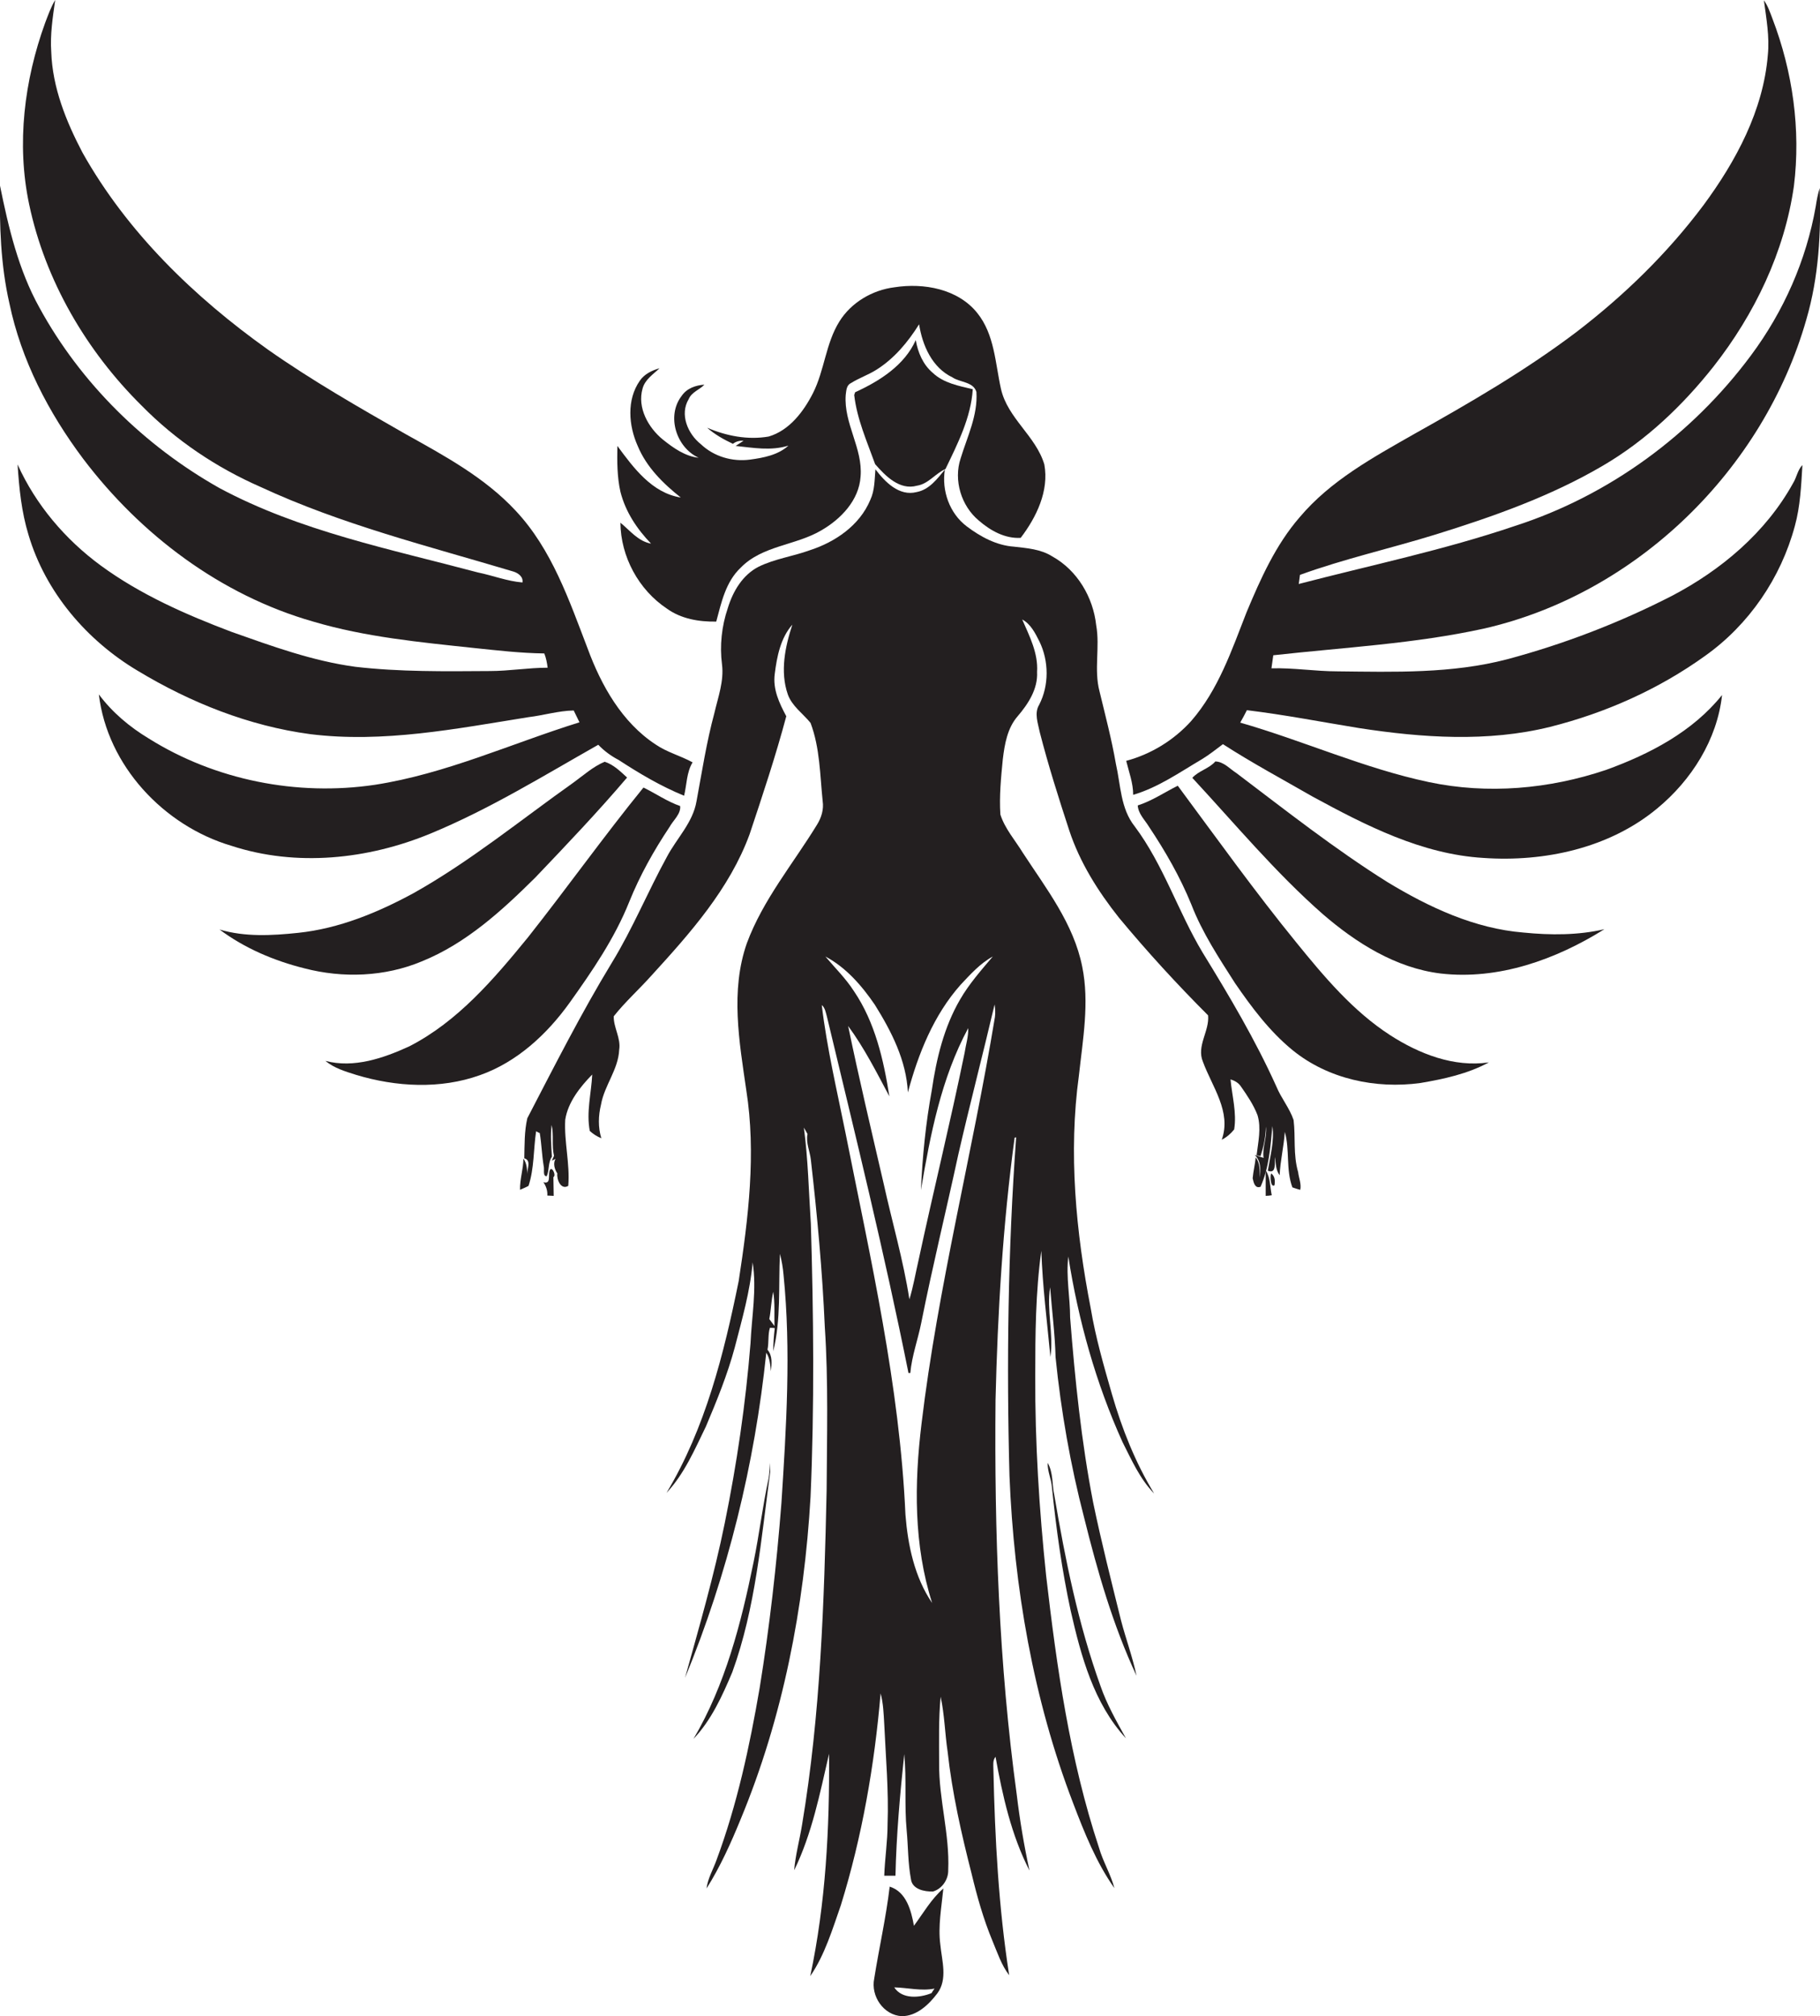
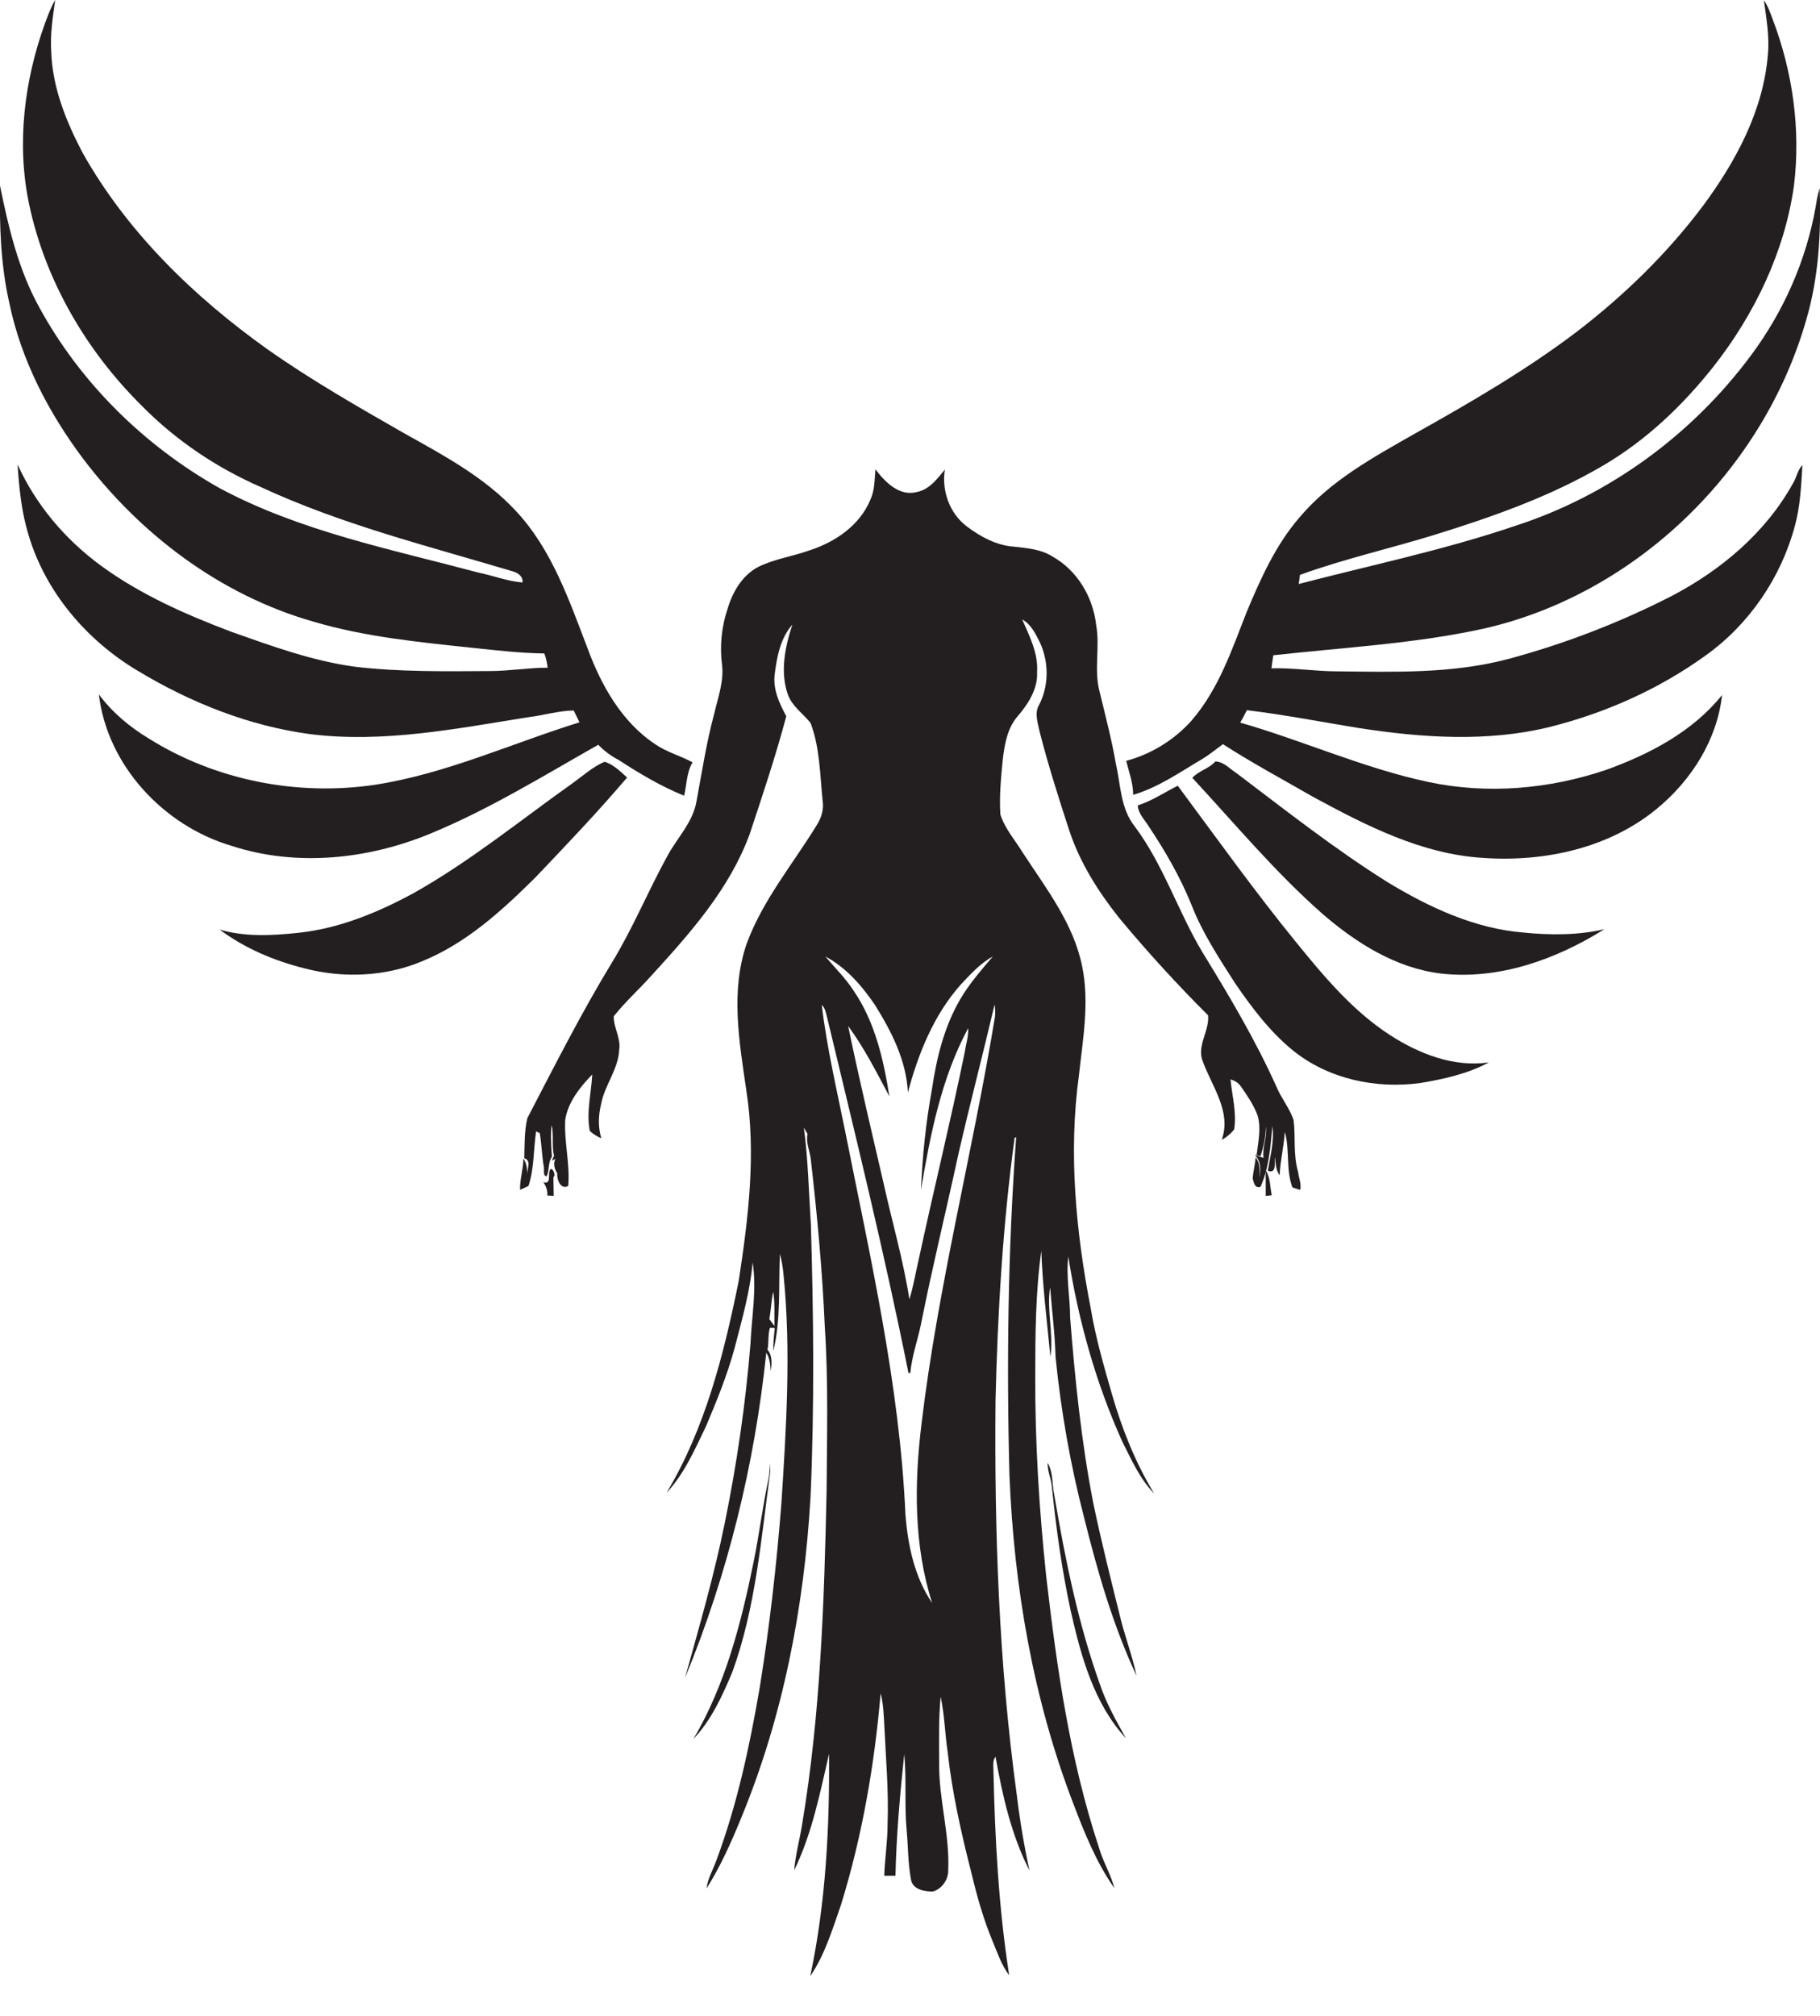
<svg xmlns="http://www.w3.org/2000/svg" version="1.1" id="Layer_1" x="0px" y="0px" viewBox="0 0 600.2 664.6" enable-background="new 0 0 600.2 664.6" xml:space="preserve">
  <g>
    <path fill="#231F20" d="M141.9,274.8c19.4-8,37.2-19,55.4-29.3c1.9,2,4.2,3.7,6.7,5c6.9,4.5,14,8.7,21.6,11.8   c0.9-3.7,0.8-7.7,2.8-11c-4-2.2-8.4-3.3-12.2-5.9c-11.1-7.3-17.9-19.4-22.4-31.6c-6.1-15.9-11.8-32.7-23.7-45.4   c-10.2-11-23.6-18.2-36.5-25.4c-15.4-8.8-30.8-17.6-45.3-27.8C64,97.9,41.9,76.5,27.2,50.3C21.8,40,17.3,28.9,16.9,17.1   C16.5,11.4,17.4,5.7,18.2,0c-1.4,2.3-2.3,4.9-3.3,7.5C8,26.5,5.4,47.4,9.6,67.3c5.3,25.2,18.9,48.4,37.1,66.4   c11.2,11.4,24.6,20.4,39.2,26.8c26.7,12.4,55.3,19.5,83.4,27.9c1.6,0.5,3.3,1.7,3,3.6c-5-0.4-9.8-2.3-14.7-3.3   c-28.9-7.7-58.7-13.6-85.2-27.8c-24.7-13.9-45.8-34.6-59.4-59.5C6.1,89,2.8,75,0,61.2c-0.2,13,0.2,26.1,3.1,38.8   C7,118.7,16,136,27.4,151.2c19,25.1,45.4,45,75.9,53.7c17.2,5.1,35.2,6.8,53,8.7c7.7,0.8,15.4,1.7,23.2,1.8   c0.6,1.5,0.9,3.1,1.1,4.7c-6.4,0-12.7,1.1-19.1,1.1c-14.8,0.1-29.6,0.3-44.3-1.4c-14.1-1.9-27.5-6.8-40.8-11.5   c-15.1-5.7-30.1-12.3-43.2-21.9c-11.7-8.6-21.4-20-27.4-33.3c0.5,7.8,1.3,15.7,3.6,23.2c5.6,18.9,19.2,34.8,36,44.8   c17.4,10.5,36.7,18.2,56.9,20.9c24.1,3,48.2-1.8,72-5.6c5-0.6,9.8-2.1,14.9-2.2c0.6,1.3,1.3,2.6,1.9,3.9c-22.5,7-44.1,17-67.5,20.6   C98,262.5,71,257.2,49,243.4c-6.3-3.8-12-8.6-16.4-14.5c2.8,23.5,21.4,43.3,43.7,49.9C97.7,285.8,121.3,283.3,141.9,274.8z" />
    <path fill="#231F20" d="M489.4,207.2c50.4-11.5,92.2-52.4,106.3-101.9c4.1-14,4.9-28.8,4.4-43.3c-0.6,1.9-1,4-1.3,6   c-3.1,17.8-10.6,34.7-21.4,49.2c-19.4,26.1-46.8,46.2-77.9,56.2c-23.3,7.9-47.4,12.9-71.2,19.1c0.1-0.7,0.3-2.2,0.4-3   c14.6-5.3,29.8-8.7,44.7-13.3c19-5.9,38-12.6,55.2-22.7c14.2-8.3,26.3-19.8,36.5-32.7c13.5-17.2,23.4-37.7,26.5-59.5   c2.3-18.6-0.4-37.7-7.1-55.2c-0.8-2.1-1.5-4.2-2.8-6c0.8,6,1.9,12,1.3,18c-1.5,18.3-10.5,35-21.2,49.5   c-11.9,15.9-26.2,29.8-42,41.9c-16.8,12.7-35.1,23.3-53.5,33.6c-13.5,7.7-27.5,15.3-37.7,27.4c-7.9,9.1-12.9,20.3-17.5,31.3   c-4.9,12.5-9.3,25.6-18.3,35.9c-5.7,6.3-13.2,10.9-21.4,13.1c0.9,3.7,2.3,7.3,2.3,11.2c8.2-2.4,15.3-7.4,22.6-11.7   c2.5-1.5,4.7-3.3,7-5c9.6,6.2,19.7,11.6,29.6,17.3c17.5,9.5,36,19,56.3,20.2c20.1,1.4,41.5-3.2,57.3-16.3   c11.3-9.3,19.8-22.7,21.4-37.4c-9.7,12.1-23.9,19.5-38.3,24.7c-18.7,6.3-39,8.1-58.4,4c-21.3-4.5-41.3-13.6-62.2-19.6   c0.8-1.4,1.5-2.7,2.2-4.1c12.4,1.5,24.7,3.9,37,5.9c20.8,3.2,42.4,4.7,63-0.4c18.3-4.6,35.8-12.4,51.1-23.4   c14.5-10.3,25-25.7,29.6-42.8c1.8-6.5,2.1-13.4,2.5-20.1c-1.6,1.6-1.9,4.1-3.1,6c-9,16.3-23.8,28.7-40.1,37.2   c-17.2,8.8-35.4,15.8-54.1,20.8c-18.3,4.8-37.3,4.2-56,4c-7.3,0-14.5-1.2-21.8-1c0.2-1.4,0.4-2.9,0.6-4.3   C443.3,213.4,466.6,212.2,489.4,207.2z" />
-     <path fill="#231F20" d="M214.7,179.2c-4.3-0.8-6.9-4.3-10.1-6.9c0.1,11.2,6,22.1,15.3,28.3c4.7,3.4,10.6,4.4,16.3,4.3   c1.7-6.3,3.1-13.1,8.1-17.8c7.1-7.3,18.2-7.3,26.6-12.3c6.4-3.7,12.4-9.9,12.9-17.7c0.8-9.3-5.6-17.5-4.9-26.9   c0.2-1.4,0.2-3.2,1.7-3.9c2.7-1.7,5.7-2.7,8.4-4.4c5.9-3.7,10.4-9.1,14.1-15c1.1,7,4.3,14.3,11,17.5c2.5,1.7,6.9,1.4,7.9,4.8   c0.5,7.7-3,14.7-5.2,21.9c-2.4,7.2,0.2,15.7,6,20.5c3.8,3.3,8.6,6,13.8,5.7c5.2-6.8,9.4-15.5,7.8-24.2   c-2.8-9.4-12.1-15.2-14.3-24.9c-1.9-8.5-2.1-17.9-7.8-25c-6.4-8-17.7-10-27.3-8.5c-7.3,0.9-14.3,5-18.2,11.3   c-4.5,7.2-4.9,16.1-8.7,23.6c-3.1,6.1-7.8,12.3-14.6,14.3c-6.9,1.2-14-0.2-20.3-2.9c2.5,2.2,5.5,3.9,8.5,5.3c1-0.8,2.3-1.1,3.5-1   c-0.9,0.6-1.7,1.1-2.6,1.7c5.8,0.6,11.6,1.7,17.4-0.1c-3.4,3.1-8.2,4-12.6,4.6c-5.9,0.8-12-1-16.3-5.1c-4.3-3.4-7-9.8-4-14.8   c1-2.4,3.6-3.1,5.2-4.8c-2.9,0.2-5.8,1.2-7.5,3.7c-5.1,6.6-1.8,17,5.6,20.4c-4.5-0.5-8.3-3.2-11.8-6c-4.8-3.9-8.5-10.5-6.7-16.8   c0.8-3,3.5-4.7,5.6-6.7c-2.5,0.7-5,1.9-6.5,4.1c-4.4,6.3-3.7,14.8-0.7,21.5c2.9,7,8.4,12.4,14.2,17c-9.5-1.5-15.6-9.8-20.9-17   c-0.1,5.1-0.1,10.2,1,15.1C206.3,168.8,210.1,174.4,214.7,179.2z" />
-     <path fill="#231F20" d="M307.6,122.9c-3.2-2.7-4.9-6.7-5.6-10.8c-3.7,8.3-11.9,13.5-20,17.2l-0.3,0.9c0.9,7.9,4.2,15.3,6.9,22.8   c3.4,3.9,8.1,8.7,13.8,7.1c3.8-0.6,6-4,9.4-5.5c4-8.3,8.4-16.9,9-26.3C316.2,127.2,311.2,126.3,307.6,122.9z" />
    <path fill="#231F20" d="M426.6,369.2c-1.3-3.9-4.1-7.2-5.7-11.1c-6.9-15.3-15.5-29.8-24.3-44.1c-8.1-13.5-12.9-28.9-22.4-41.6   c-4.7-5.9-4.6-13.6-6.2-20.6c-1.4-8.1-3.5-16-5.4-23.9c-1.9-7.2,0.2-14.6-1.1-21.8c-1-9.2-6.2-18.1-14.5-22.7   c-3.8-2.4-8.3-2.7-12.6-3.2c-5.8-0.4-11.1-3.3-15.6-6.7c-5.7-4.3-8.3-11.8-7.2-18.7c-2.5,3-5.1,6.6-9.3,7.4   c-5.8,1.5-10.5-3.4-13.6-7.5c-0.3,3.4-0.2,6.9-1.7,10.1c-3.5,8.4-11.6,13.9-20,16.6c-5.5,2-11.5,2.8-16.8,5.4   c-5.3,2.7-8.5,8.1-10.2,13.7c-2,5.9-2.7,12.3-1.9,18.5c0.7,5.5-1.3,10.8-2.5,16c-2.6,9.6-4.1,19.4-5.9,29.1   c-1.2,7.1-6.6,12.3-9.8,18.4c-6.3,11.5-11.3,23.7-18.1,34.8c-10.1,16.6-18.9,34-27.9,51.3c-1,4.3-0.9,8.8-1,13.2   c2.4,0.7,0.9,3.4,1,5.2c-0.1-1.8-0.2-3.6-1.3-5.1c0,3.5-1.2,6.8-1.1,10.3c0.9-0.4,1.9-0.8,2.8-1.3c1.9-5.8,1.6-12,2.5-18   c0.3,0.2,0.9,0.5,1.2,0.6c0.6,3.6,0.7,7.3,1.3,10.9c0.3,1-0.4,3.4,1,3.3c0.9-2,0.4-4.5,1.7-6.4c-0.2-3.5-0.5-7-0.1-10.5   c0.8,3.3,0,6.8,0.8,10.2c-0.2,0.4-0.5,1.2-0.7,1.6l1.2-0.6c-0.9,1.5-0.3,3.5,0.6,4.8c-0.3,1.8,1.1,5.6,3.6,4.1   c0.6-7.3-1.4-14.5-1-21.8c0.9-5.8,4.9-10.8,8.9-14.9c-0.3,6.2-2,12.4-0.8,18.6c1.1,1,2.3,1.8,3.8,2.4c-1.1-3.6-1-7.4-0.1-11.1   c1.1-6.3,5.7-11.5,6-18.1c0.6-3.8-1.9-7.3-1.8-11c3.8-4.8,8.4-8.9,12.5-13.5c12.7-13.9,25.7-28.5,32.3-46.5   c4.3-12.9,8.6-25.8,12.1-38.9c-2.3-4.3-4.5-8.9-3.8-14c0.7-5.6,1.9-11.8,5.8-16.2c-2.4,7.3-4.1,15.5-1.5,23c1.4,3.9,5,6.3,7.5,9.4   c3.1,8.2,3.1,17.1,4,25.8c0.4,2.7-0.4,5.4-1.9,7.8c-7.9,12.9-17.8,24.7-23.1,39c-5.5,15.7-2.5,32.5-0.2,48.4   c3.3,20.9,0.7,42.2-2.5,63c-4.9,24.1-11,48.5-23.8,69.8c5.9-6.3,9.3-14.3,13-21.9c3.6-8.5,7.1-17.1,9.5-26   c2.4-9.3,5.1-18.6,5.9-28.1c1.4,8.9-0.3,17.8-0.7,26.7c-1.6,19.9-4.5,39.7-8.5,59.3c-3.5,17.2-8.4,34.1-13.1,51   c14.1-34.2,23-70.5,26.8-107.2c1.2,1.8,1.3,4,1.5,6.1c0.3-2.4,0.6-5.1-1.1-7.1c0.5-2.4,0.1-5,0.8-7.2c0.4,0,1.2,0,1.6,0.1   c-0.3,2.5-0.5,5.1-0.5,7.6c2.6-10.5,1.7-21.4,2.2-32.1c0.6,2.3,1,4.6,1.2,7c2.5,25,0.9,50.1-0.7,75.1c-1.6,20.4-3.9,40.8-7.2,61.1   c-3.3,19.2-7.4,38.3-14.2,56.6c-1.1,3.1-2.9,6.1-3.3,9.4c4.5-7.1,8-14.9,11.2-22.7c14-33.7,21-70,23.1-106.4c1.3-30,1-60,0.1-90   c-0.7-10.6-0.9-21.2-2.3-31.7c0.4,0.7,0.8,1.4,1.2,2.1c-0.6,2.9,0.8,5.7,1.1,8.5c2.1,18.3,3.8,36.7,4.6,55.1   c1.2,18,0.7,36,0.6,53.9c-0.8,36.8-2,73.8-8.1,110.2c-0.8,5-2.2,10-2.6,15c5.9-12.1,8.5-25.4,11.5-38.4c0.2,24.5-1.1,49.3-6.2,73.3   c4.8-7,7.3-15.4,10.1-23.4c7-22.6,11.1-46.2,13.1-69.8c0.9,3.3,1,6.7,1.2,10.1c0.5,11,1.5,22,1.1,33c0,5.7-0.9,11.3-1.1,17   c1.2,0,2.5,0,3.7,0c0.3-13.4,1.5-26.8,2.9-40.1c0.8,8.4,0,16.8,0.8,25.2c0.5,5.3,0.4,10.7,1.4,16c0.4,3.4,4.5,4.2,7.3,4.1   c3-0.9,5.1-4,5-7.1c0.5-11.8-3.1-23.3-3-35.1c0-7.3-0.2-14.7,0.5-22c1.3,6,1.4,12.1,2.3,18.1c1.5,13.6,4.5,26.9,7.9,40.2   c1.8,7.5,3.9,15,6.9,22.2c1.6,3.8,2.9,7.9,5.5,11.3c-3.5-22.4-4.7-45.1-5.2-67.7c0-1.5-0.3-3.1,0.7-4.3   c2.3,12.8,5.2,25.8,11.2,37.5c-1.8-8.3-3.2-16.6-4.2-25c-5.9-43.1-7.4-86.7-7-130.1c0.7-28.9,2.4-57.8,6.3-86.5   c0.1,0,0.4-0.1,0.5-0.1c-2.7,37.1-3.2,74.4-2.2,111.6c1.5,36.7,7.8,73.5,21,107.9c3.7,9.7,7.6,19.5,13.6,28   c-1.2-4.6-3.8-8.8-5.1-13.4c-9.6-29-13.9-59.3-17.4-89.5c-2.3-21.9-3.7-44-3.6-66c0-13.7,0.1-27.5,2-41.2c0.4,11.7,1.9,23.4,3,35   c1.1-7.7-1.3-15.3-0.1-23c0.6,7.7,1.6,15.4,1.8,23.1c1.8,17.8,4.9,35.5,9.4,52.8c4.4,17.7,9.5,35.5,17.3,52.2   c-1.3-6.2-3.5-12.1-5.1-18.2c-3.2-12.9-6.5-25.9-9.2-38.9c-3.9-20.1-6-40.6-7.6-61c0-6.7-1.4-13.4-0.6-20.1   c3.3,21,9.1,41.8,17.9,61.2c3,5.9,5.7,12.1,10.4,16.9c-6.2-10.2-10.6-21.3-13.9-32.7c-2.7-9.4-5.4-18.7-7-28.3   c-4.9-25.2-7.4-51.3-3.9-76.8c1.3-11.9,3.5-24,1.1-35.8c-2.8-14.2-11.9-25.8-19.6-37.6c-2.5-4.1-5.9-7.9-7.4-12.6   c-0.4-6,0.2-12.1,0.8-18.2c0.6-5,1.5-10.3,4.9-14.2c3.5-4.1,6.7-9,6.4-14.6c0.4-6.2-2.5-11.8-4.9-17.3c2.8,1.5,4.3,4.5,5.7,7.3   c3.1,6.4,3.2,14.4-0.1,20.8c-1.7,2.8-0.4,6.1,0.2,9.1c2.8,10.9,6.2,21.6,9.7,32.3c3.5,10.6,9.5,20.1,16.4,28.8   c9.3,11.2,19.1,21.9,29.4,32.2c0.5,5.2-3.9,10.1-1.7,15.3c3,8.2,9.5,16.5,6.2,25.7c1.6-0.8,3-2,4.1-3.4c0.9-5.5-0.7-11-1.2-16.5   c1.3,0.4,2.6,1.1,3.4,2.3c2.1,3,4.2,6.1,5.5,9.5c1.3,4.3,0.2,8.9-0.3,13.2c0.3,0.1,0.9,0.2,1.3,0.3c1-3.1,1.7-6.4,1.8-9.7   c0.4,3.5-1.3,6.8-0.8,10.3l-2.9-1c2.1,2.1,1.9,4.9,1.7,7.5c-0.1-2.3,0.1-4.8-1.4-6.7c-0.2,2.3-0.8,4.6-1,6.9   c0.3,1.3,0.7,3.5,2.6,2.8c2.8-6.3,3.3-13.2,3.9-20c0.7,4.9-0.7,9.8-1.5,14.7c3,1.2,2.1-2.8,2.4-4.5c0.2,2,0.2,4.3,1.5,6   c0.2-4.8,1.4-9.5,1.7-14.3c1.7,5.9,0.3,12.4,2.5,18.3c0.9,0.3,1.7,0.6,2.6,0.8c0.4-2-0.5-3.9-0.7-5.8   C426.4,380.5,427.3,374.8,426.6,369.2z M255.4,437.1c-0.6-0.8-1.1-1.5-1.7-2.3c0.6-3,0.6-6,1.3-9   C255.6,429.6,255.3,433.4,255.4,437.1z M288.5,331.2c5.5,8.8,10.4,18.4,10.9,28.9c3.4-12.7,8.5-25.5,17.4-35.5   c3.2-3.4,6.4-7,10.6-9.3c-3.8,4.5-7.8,9-10.8,14.2c-5.3,9.1-7.8,19.5-9.3,29.8c-2,10.9-3.1,21.9-3.6,33   c3.1-18.3,6.7-36.9,15.6-53.4c0.1,2.8-0.8,5.5-1.2,8.2c-4.7,22.9-10.3,45.6-15.2,68.4c-1,4.3-1.7,8.6-3,12.8   c-2-12.9-5.7-25.5-8.5-38.2c-4-17.3-8.1-34.5-11.7-51.9c5.3,7.2,9.4,15.3,13.6,23.2c-1.9-12-4.7-24.4-11.7-34.7   c-2.7-4.2-6.2-7.6-9.4-11.4C279,318.9,284.2,324.9,288.5,331.2z M328.1,335.3c-7.4,44.8-18.8,88.9-24.2,134   c-2.4,19.7-2.6,40,3.5,59.1c-5.8-8.5-8-19-8.8-29.1c-1.9-42.6-11.5-84.3-19.8-126c-2.8-13.9-6.1-27.8-7.8-42   c1.1,0.9,1.3,2.4,1.7,3.8c9.4,39.1,19,78.1,26.9,117.5l0.6,0c0.5-5.6,2.5-11,3.6-16.5c3.7-18.6,8.2-36.9,12.2-55.4   c3.8-16.6,8.1-33,12-49.6C328.2,332.5,328.3,333.9,328.1,335.3z" />
    <path fill="#231F20" d="M139.1,316.9c14.6-5.9,26.4-16.7,37.4-27.6c10.3-10.8,20.6-21.6,30.3-33c-2.2-2-4.5-4.3-7.4-5.2   c-3.8,1.6-6.9,4.4-10.2,6.8c-17.5,12.4-34.1,26-52.8,36.5c-11.8,6.4-24.6,11.7-38.1,13.1c-8.6,0.9-17.5,1.4-25.9-1.1   c8.3,6.2,18,10.3,28,12.8C113.1,322.5,126.9,322,139.1,316.9z" />
    <path fill="#231F20" d="M502.4,307.4c-16.1-1.3-31.1-8.3-44.8-16.6c-17.4-10.9-33.5-23.6-49.9-36c-2.2-1.4-4.1-3.7-6.9-3.8   c-2.1,2.4-5.4,3-7.6,5.4c14.1,15.2,27.4,31.2,43,44.9c11,9.5,24.1,17.8,38.9,19.6c19.1,2.2,38-4.6,54-14.6   C520.5,308.3,511.4,308.3,502.4,307.4z" />
    <path fill="#231F20" d="M458.4,341.2c-12.2-7.9-21.7-19.2-30.8-30.4c-13.7-16.8-26.3-34.4-39.2-51.8c-4.4,2.2-8.5,5-13.2,6.5   c0.2,2.8,2.3,4.7,3.7,7c5.4,8.1,10.3,16.6,14,25.7c3.6,9.3,9.1,17.6,14.4,25.9c5.5,8,11.4,15.9,19,22.1   c11.7,9.5,27.4,12.8,42.1,10.8c7.7-1.3,15.6-3,22.6-6.8C479.5,351.9,468,347.4,458.4,341.2z" />
-     <path fill="#231F20" d="M187.8,330.6c7.5-10.5,14.9-21.3,19.7-33.3c3.5-8.7,8.1-16.9,13.3-24.7c1.2-2.2,3.8-4.3,3.5-6.9   c-4.3-1.5-8-4.1-12.1-6.1c-13.1,16.1-25.2,33.1-38.1,49.4c-11.2,13.7-23.1,27.7-39.1,35.9c-8.5,3.9-18.3,7.3-27.7,4.8   c2.9,2.4,6.6,3.5,10.1,4.6c13.2,4,27.8,4.8,40.9,0.1C170.5,350.1,180.4,340.9,187.8,330.6z" />
    <path fill="#231F20" d="M181.2,386.1c-0.4,1.6,0.5,4.3-2,3.6c0.9,1.3,1.4,2.8,1.3,4.4c0.5,0,1.6,0.1,2.1,0.1c0-2.1-0.1-4.1-0.1-6.2   C183.6,387.5,181.8,383.8,181.2,386.1z" />
    <path fill="#231F20" d="M417.4,394.2c0.5,0,1.5-0.1,2-0.2c-0.6-2.7-0.4-5.8-2-8.2C417.4,388.7,417.4,391.5,417.4,394.2z" />
-     <path fill="#231F20" d="M419.2,386.8c-0.4,0.9-0.2,4.8,1.1,3.9C420.6,388.9,420.3,387.6,419.2,386.8z" />
    <path fill="#231F20" d="M254,485.2c0-0.7-0.1-2.2-0.1-3c-0.1,1.7-0.1,3.3-0.4,5c-2,9.2-3.1,18.6-5,27.8   c-4.1,20.1-9.3,40.4-19.8,58.2c5.9-6.2,9.5-14.2,12.8-22C249.2,530,251,507.3,254,485.2z" />
    <path fill="#231F20" d="M345.5,482.2c-0.1,2.8,1.2,5.3,1.4,8c1.4,13.7,3.3,27.4,6.2,40.8c3.4,14.9,7.6,30.5,18.2,42   c-3.1-5.6-6.3-11.2-8.4-17.3c-7.3-20.3-11.6-41.5-15.2-62.8C346.9,489.4,347.4,485.5,345.5,482.2z" />
-     <path fill="#231F20" d="M311.1,622.5c-4,3.5-6.6,8.1-9.7,12.3c-0.9-5-2.5-11.2-8-12.9c-1.2,10.2-3.5,20.2-5.1,30.3   c-1.2,5.8,3.1,12.1,9.1,12.4c4.9,0,8.9-3.8,11.7-7.5c3.5-4.7,1.5-10.8,1-16.1C309.3,634.9,310.5,628.7,311.1,622.5z M307.2,657   c-3.9,1.6-9.7,2.1-12.3-1.9c4.4,0.1,8.9,1.3,13.3,0.4C307.9,655.9,307.4,656.6,307.2,657z" />
  </g>
</svg>